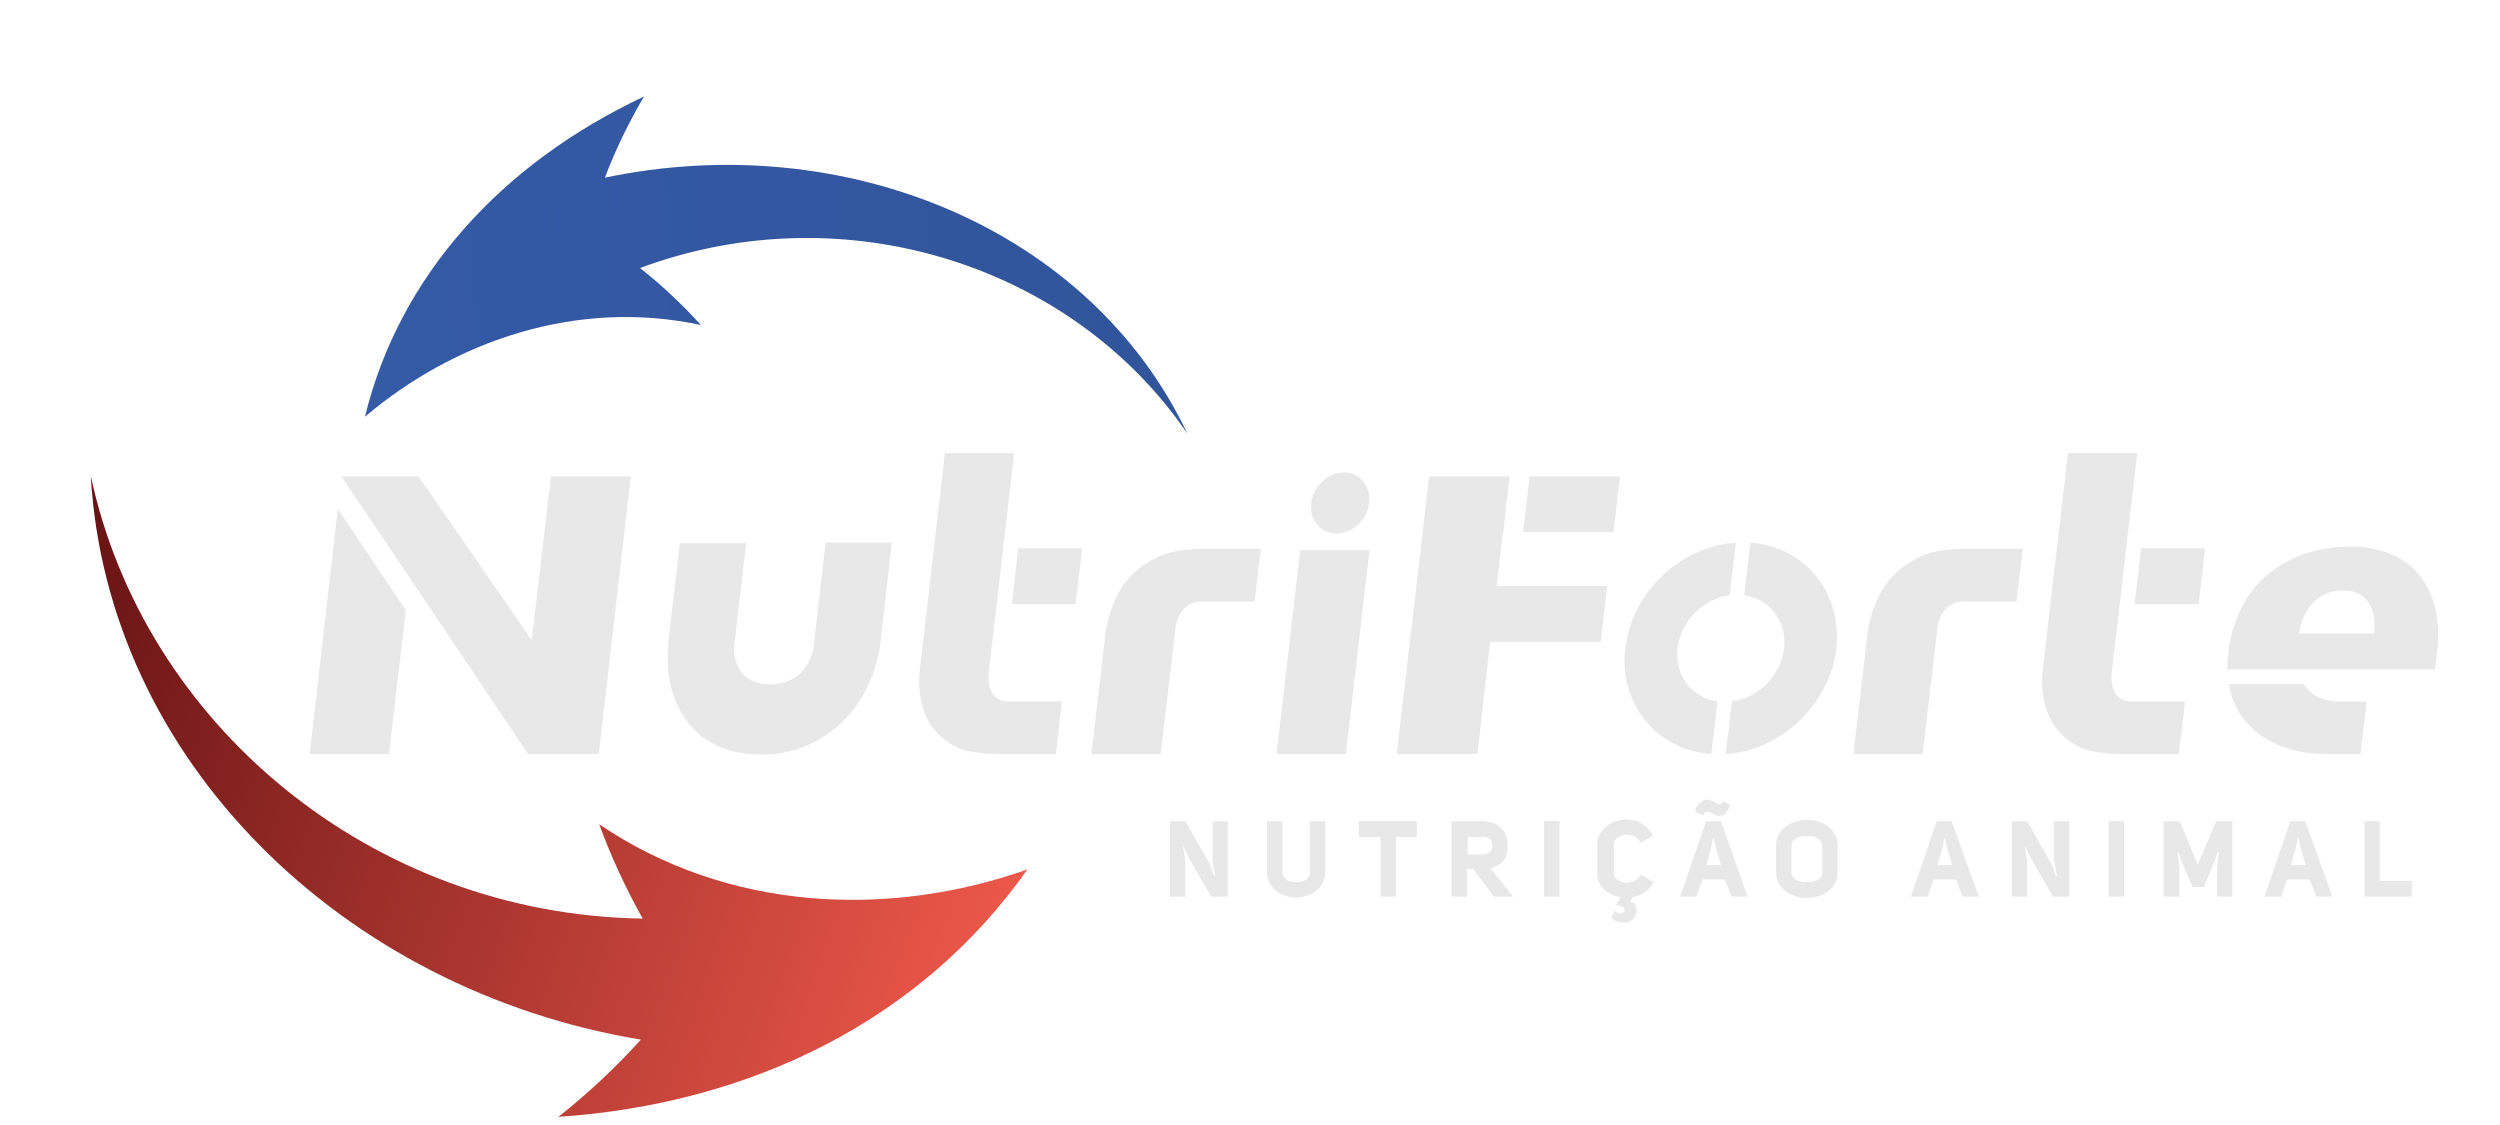
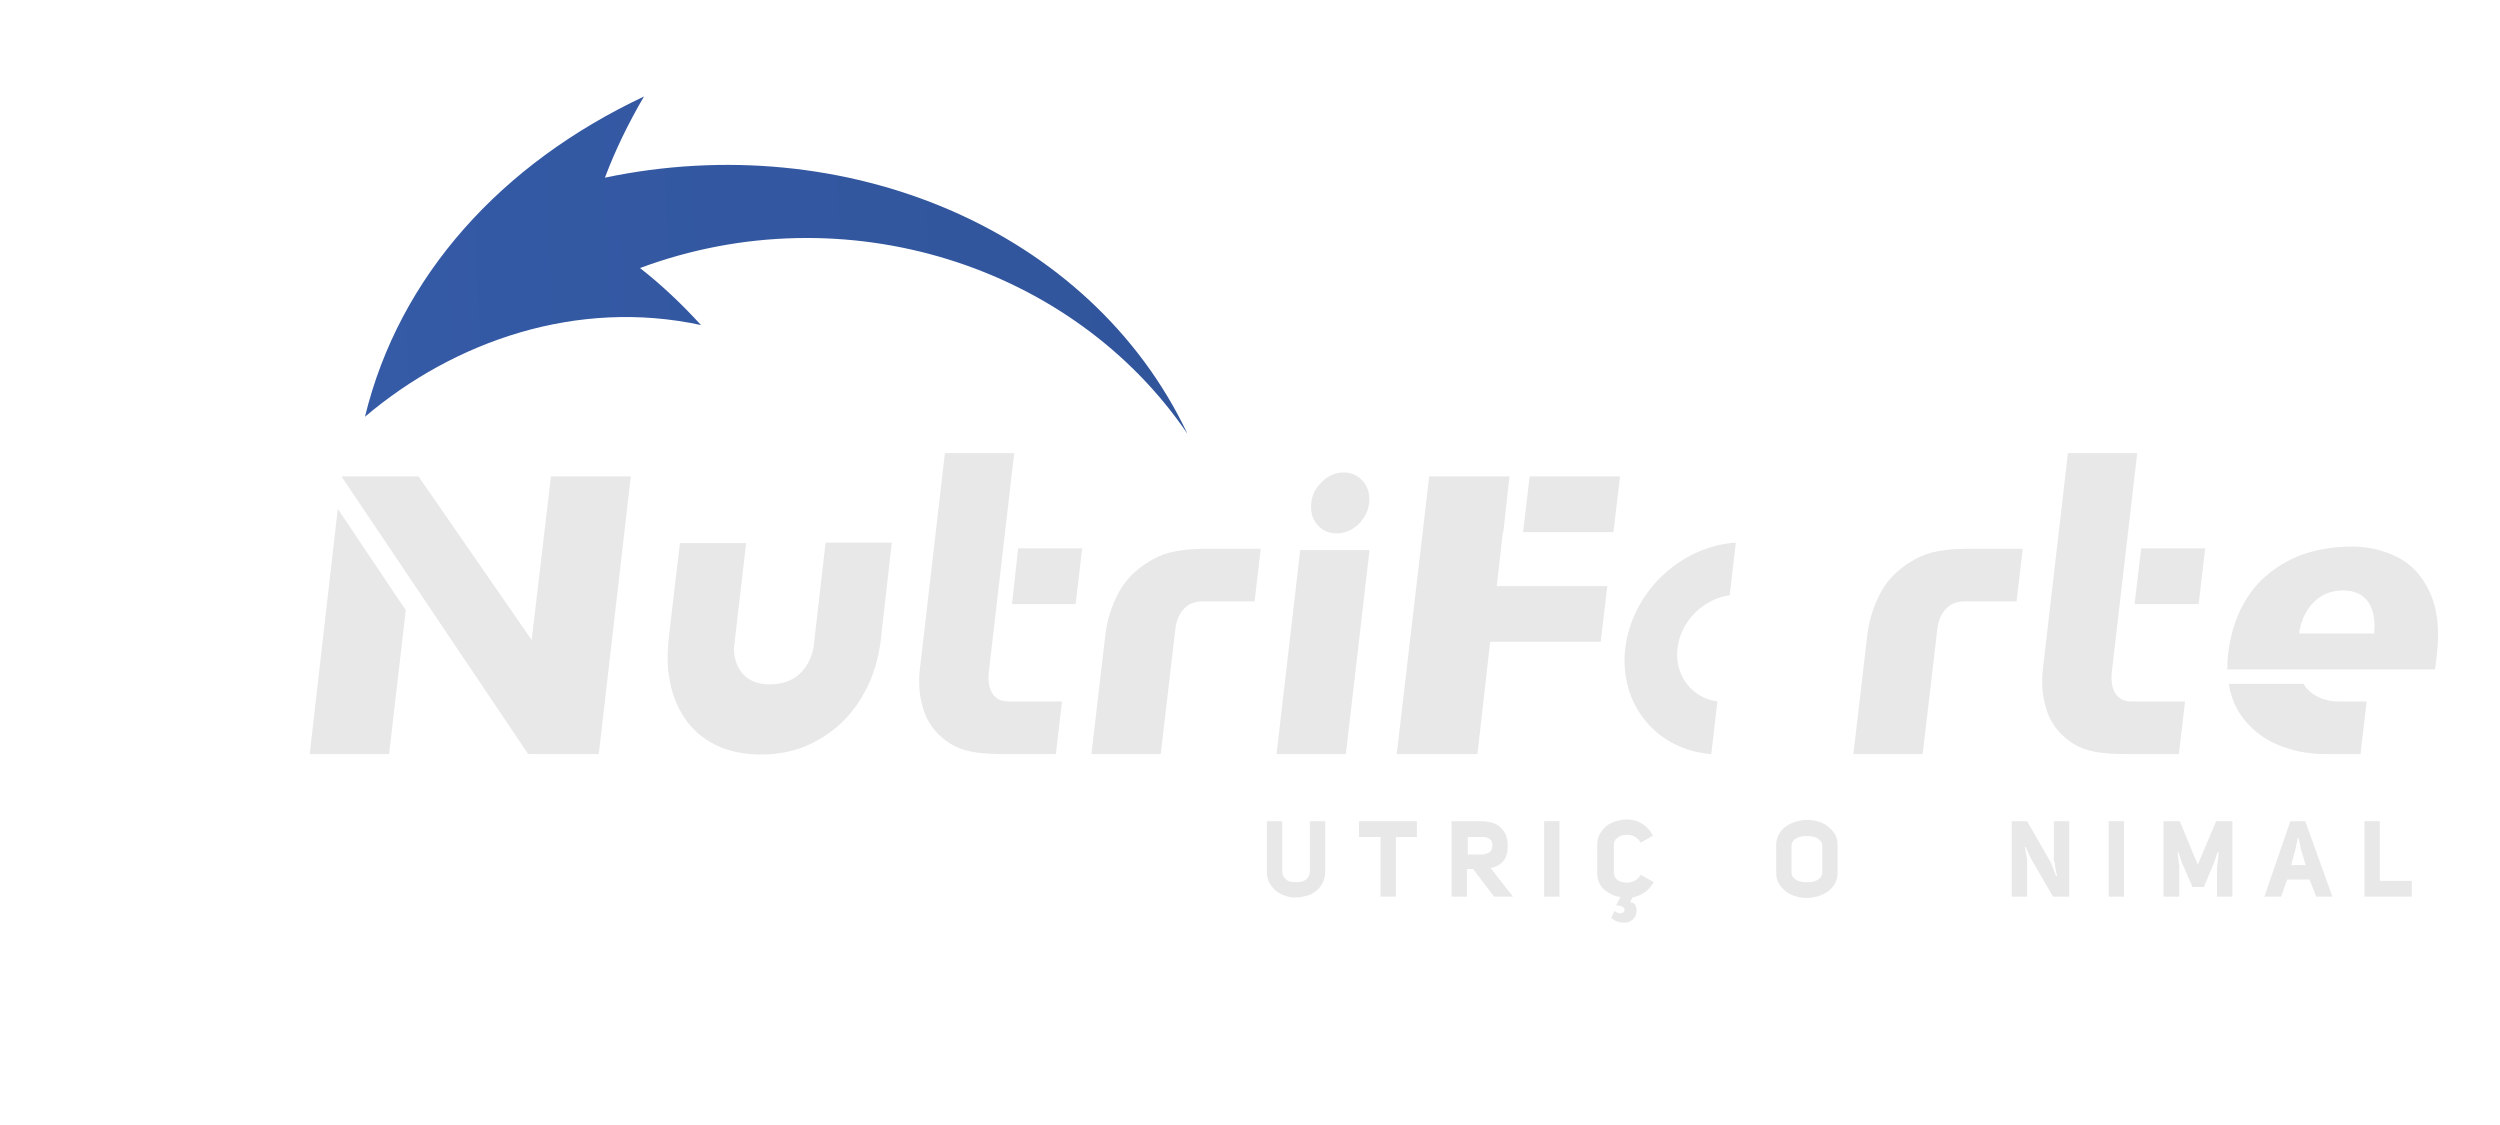
<svg xmlns="http://www.w3.org/2000/svg" id="Camada_1" x="0px" y="0px" viewBox="0 0 569.9 256.4" style="enable-background:new 0 0 569.9 256.4;" xml:space="preserve">
  <style type="text/css">
	.st0{fill:#E8E8E8;}
	.st1{fill:url(#SVGID_1_);}
	.st2{fill:url(#SVGID_2_);}
</style>
  <g>
-     <path class="st0" d="M276.4,196v-8.8h3.5v17.2h-3.8l-5.2-9l-1-2.3l-0.2,0l0.5,2.9v8.4h-3.5v-17.2h3.5l5.4,9.4l1.2,3.1l0.2,0   c0-0.3-0.1-0.6-0.2-1c-0.1-0.4-0.1-0.8-0.2-1.1c0-0.4-0.1-0.7-0.1-1C276.4,196.3,276.4,196.1,276.4,196z" />
    <path class="st0" d="M292.3,198.7c0,0.4,0.1,0.8,0.3,1.1s0.4,0.5,0.7,0.8c0.3,0.2,0.6,0.4,1,0.4s0.8,0.1,1.1,0.1   c0.4,0,0.8,0,1.2-0.1c0.4-0.1,0.7-0.2,1-0.4s0.5-0.5,0.7-0.8s0.3-0.7,0.3-1.1v-11.5h3.5v11.5c0,1-0.2,1.8-0.6,2.6   c-0.4,0.7-0.9,1.4-1.5,1.8c-0.6,0.5-1.3,0.9-2.1,1.1c-0.8,0.2-1.6,0.4-2.5,0.4c-0.8,0-1.6-0.1-2.4-0.4c-0.8-0.2-1.5-0.6-2.1-1.1   c-0.6-0.5-1.1-1.1-1.5-1.8c-0.4-0.7-0.6-1.6-0.6-2.6v-11.5h3.5V198.7z" />
    <path class="st0" d="M318.2,190.8v13.6h-3.5v-13.6h-4.9v-3.6H323v3.6H318.2z" />
    <path class="st0" d="M334.4,198.1v6.3h-3.5v-17.2h6.7c0.8,0,1.6,0.1,2.4,0.3s1.4,0.5,1.9,1c0.5,0.4,1,1,1.3,1.7   c0.3,0.7,0.5,1.5,0.5,2.5c0,1.6-0.3,2.8-1,3.6c-0.7,0.8-1.6,1.3-2.9,1.6l5.1,6.5h-4.3l-4.8-6.3H334.4z M337.6,194.8   c0.8,0,1.4-0.2,1.9-0.5c0.5-0.3,0.7-0.9,0.7-1.6c0-0.7-0.2-1.2-0.7-1.5c-0.4-0.3-1-0.4-1.6-0.4c-0.1,0-0.1,0-0.2,0h-3.1v4H337.6z" />
    <path class="st0" d="M355.6,204.4H352v-17.2h3.5V204.4z" />
    <path class="st0" d="M372.9,206.6c0.1,0.3,0.2,0.6,0.2,0.9s-0.1,0.7-0.2,1.1c-0.2,0.4-0.4,0.8-0.8,1.1s-0.8,0.5-1.3,0.6   c-0.2,0-0.4,0-0.7,0c-0.3,0-0.7,0-1-0.1c-0.6-0.1-1.2-0.5-1.8-0.9l0.7-1.6c0.5,0.3,0.9,0.5,1.3,0.5c0.1,0,0.1,0,0.2,0   c0.4-0.1,0.7-0.3,0.8-0.6c0-0.1,0.1-0.3,0-0.4c0-0.1-0.1-0.3-0.3-0.4c-0.1-0.1-0.3-0.2-0.6-0.3c-0.3-0.1-0.6-0.1-1-0.1l1-1.9   c-0.7-0.1-1.4-0.3-2-0.6c-0.6-0.3-1.2-0.7-1.7-1.1c-0.5-0.5-0.9-1-1.2-1.7c-0.3-0.6-0.4-1.4-0.4-2.2v-6.3c0-0.9,0.2-1.8,0.6-2.5   c0.4-0.7,0.9-1.3,1.5-1.8c0.6-0.5,1.3-0.8,2.1-1.1c0.8-0.2,1.6-0.4,2.5-0.4c0.6,0,1.1,0.1,1.7,0.2c0.6,0.1,1.1,0.4,1.7,0.7   s1,0.7,1.5,1.2s0.8,1,1.1,1.6l-2.8,1.6c-0.3-0.6-0.8-1.1-1.4-1.4c-0.6-0.3-1.2-0.4-1.8-0.4c0,0-0.1,0-0.1,0c-0.4,0-0.7,0.1-1.1,0.2   c-0.3,0.1-0.7,0.3-0.9,0.5c-0.3,0.2-0.5,0.4-0.6,0.7c-0.2,0.3-0.2,0.6-0.2,1v6.3c0,0.4,0.1,0.7,0.2,0.9c0.2,0.3,0.4,0.5,0.6,0.7   s0.6,0.3,0.9,0.4c0.3,0.1,0.7,0.2,1.1,0.2c0,0,0.1,0,0.1,0c0.6,0,1.2-0.1,1.8-0.4c0.6-0.3,1.1-0.8,1.4-1.4l3,1.7   c-0.6,1-1.3,1.8-2.2,2.4c-0.9,0.6-1.8,0.9-2.7,1.1l-0.5,1.1c0.4,0,0.7,0.1,1,0.3C372.6,206.1,372.8,206.3,372.9,206.6z" />
-     <path class="st0" d="M398.4,204.4h-3.7l-1.5-3.9h-5.1l-1.4,3.9H383l5.9-17.2h3.4L398.4,204.4z M389.2,182.3c0.4,0,0.8,0.1,1.1,0.3   c0.4,0.2,0.7,0.3,1,0.5c0.3,0.1,0.5,0.2,0.7,0.2c0,0,0.1,0,0.1,0c0.3,0,0.5-0.2,0.6-0.7l1.7,0.9c-0.3,0.9-0.6,1.5-1,1.9   c-0.4,0.4-0.9,0.6-1.5,0.6c-0.4,0-0.7-0.1-1.1-0.3c-0.3-0.2-0.7-0.3-1-0.5c-0.2-0.1-0.4-0.1-0.6-0.1c-0.1,0-0.1,0-0.2,0   c-0.3,0-0.5,0.3-0.8,0.8l-1.8-0.9c0.2-0.8,0.5-1.5,1-1.9C388.1,182.6,388.6,182.3,389.2,182.3z M389,197.2h3.3l-1.1-3.7l-0.5-2.4   h-0.2l-0.5,2.5L389,197.2z" />
    <path class="st0" d="M404.9,192.7c0-1,0.2-1.8,0.6-2.5c0.4-0.7,0.9-1.3,1.6-1.8s1.4-0.8,2.2-1.1c0.8-0.2,1.7-0.4,2.6-0.4   c0.9,0,1.7,0.1,2.6,0.4c0.8,0.2,1.6,0.6,2.2,1.1c0.6,0.5,1.2,1.1,1.6,1.8c0.4,0.7,0.6,1.5,0.6,2.5v6.2c0,1-0.2,1.8-0.6,2.5   c-0.4,0.7-0.9,1.3-1.6,1.8s-1.4,0.8-2.2,1.1c-0.8,0.2-1.7,0.4-2.6,0.4c-0.9,0-1.7-0.1-2.6-0.4c-0.8-0.2-1.6-0.6-2.2-1.1   s-1.2-1.1-1.6-1.8c-0.4-0.7-0.6-1.6-0.6-2.5V192.7z M408.4,198.9c0,0.4,0.1,0.7,0.3,1c0.2,0.3,0.5,0.5,0.8,0.7   c0.3,0.2,0.7,0.3,1.1,0.4s0.8,0.1,1.3,0.1s0.9,0,1.3-0.1c0.4-0.1,0.8-0.2,1.1-0.4c0.3-0.2,0.6-0.4,0.8-0.7c0.2-0.3,0.3-0.6,0.3-0.9   v-6.2c0-0.4-0.1-0.7-0.3-1c-0.2-0.3-0.5-0.5-0.8-0.7c-0.3-0.2-0.7-0.3-1.1-0.4s-0.8-0.1-1.3-0.1s-0.9,0-1.3,0.1   c-0.4,0.1-0.8,0.2-1.1,0.4c-0.3,0.2-0.6,0.4-0.8,0.7c-0.2,0.3-0.3,0.6-0.3,0.9V198.9z" />
-     <path class="st0" d="M451.1,204.4h-3.7l-1.5-3.9h-5.1l-1.4,3.9h-3.8l5.9-17.2h3.4L451.1,204.4z M441.7,197.2h3.3l-1.1-3.7l-0.5-2.4   h-0.2l-0.5,2.5L441.7,197.2z" />
    <path class="st0" d="M468.2,196v-8.8h3.5v17.2H468l-5.2-9l-1-2.3l-0.2,0l0.5,2.9v8.4h-3.5v-17.2h3.5l5.4,9.4l1.2,3.1l0.2,0   c0-0.3-0.1-0.6-0.2-1c-0.1-0.4-0.1-0.8-0.2-1.1c0-0.4-0.1-0.7-0.1-1C468.2,196.3,468.2,196.1,468.2,196z" />
    <path class="st0" d="M484.2,204.4h-3.5v-17.2h3.5V204.4z" />
    <path class="st0" d="M496.7,204.4h-3.5v-17.2h3.7l4.1,9.9l4.2-9.9h3.7v17.2h-3.5v-6.8l0.4-3.3h-0.3l-0.8,2.4l-2.3,5.5h-2.6   l-2.4-5.5l-0.8-2.4h-0.2l0.4,3.3V204.4z" />
    <path class="st0" d="M531.7,204.4H528l-1.5-3.9h-5.1l-1.4,3.9h-3.8l5.9-17.2h3.4L531.7,204.4z M522.3,197.2h3.3l-1.1-3.7L524,191   h-0.2l-0.5,2.5L522.3,197.2z" />
    <path class="st0" d="M539,187.2h3.5v13.6h7.3v3.6H539V187.2z" />
  </g>
  <path class="st0" d="M306.8,171.9h-15.8l5.4-46.5h15.8L306.8,171.9z M312.1,114.7c-0.2,1.9-1.1,3.5-2.5,4.9c-1.5,1.3-3.1,2-4.9,2  c-1.2,0-2.3-0.3-3.2-0.9c-0.9-0.6-1.6-1.4-2.1-2.5c-0.5-1.1-0.6-2.2-0.5-3.5c0.2-1.9,1-3.5,2.5-4.9c1.4-1.4,3.1-2.1,4.9-2.1  c1.8,0,3.3,0.7,4.5,2.1C311.9,111.2,312.3,112.8,312.1,114.7z" />
  <g>
-     <path class="st0" d="M399,123.7l-1.4,12c5.8,0.8,9.8,5.9,9.1,12.1c-0.7,6.2-5.9,11.3-11.9,12.1l-1.4,12   c12.6-0.8,23.7-11.3,25.2-24.1C420,135,411.4,124.6,399,123.7z" />
    <path class="st0" d="M391.5,159.9c-5.8-0.8-9.8-5.9-9.1-12.1c0.7-6.2,5.9-11.3,11.9-12.1l1.4-12c-12.6,0.8-23.7,11.3-25.2,24.1   c-1.5,12.8,7.2,23.2,19.6,24.1L391.5,159.9z" />
  </g>
  <path class="st0" d="M461.1,125.1h-12.9l0,0c-6.9,0.1-9.8,1.2-12.7,3c-3.1,1.9-5.4,4.3-6.9,7.2c-1.5,2.9-2.5,6-2.9,9.2l-3.2,27.4  h15.8l3.3-28.2c0.2-2.1,0.9-3.8,2-4.9c1-1.1,2.3-1.6,3.8-1.7h12.3L461.1,125.1z" />
  <path class="st0" d="M287.4,125.1h-12.9l0,0c-6.9,0.1-9.8,1.2-12.7,3c-3.1,1.9-5.4,4.3-6.9,7.2c-1.5,2.9-2.5,6-2.9,9.2l-3.2,27.4  h15.8l3.3-28.2c0.2-2.1,0.9-3.8,2-4.9c1-1.1,2.3-1.6,3.8-1.7H286L287.4,125.1z" />
  <path class="st0" d="M170.1,123.7l-2.8,24.1c0,0.1-0.3,8.2,8.2,8.2c8.7,0,9.9-7.9,10-8.8l2.7-23.5h15.1l-2.4,21.1  c0,0.3-0.1,0.7-0.1,1c-0.6,4.9-1.9,8.3-2.9,10.4c-1.5,3.2-3.5,6.1-6,8.5c-2.5,2.4-5.4,4.2-8.5,5.5c-3.1,1.2-6.4,1.8-9.8,1.8  c-4,0-7.4-0.7-10.3-2.1c-2.9-1.4-5.3-3.4-7.1-6c-1.7-2.5-2.9-5.4-3.5-8.6c-0.4-2-0.8-4.9-0.2-10.3c0.6-5.3,2.5-21.2,2.5-21.2H170.1z  " />
  <g>
    <path class="st0" d="M482.3,158.2c-0.8-1.2-1.1-2.8-0.9-4.9l5.8-50h-15.8l-5.7,49.2c-0.4,3.3-0.1,6.3,0.8,9.2   c0.9,2.9,2.6,5.3,5.2,7.2c2.5,1.8,5.2,2.9,12.1,3l0,0h12.9l1.4-12h-12.3C484.2,159.9,483.1,159.3,482.3,158.2z" />
    <polygon class="st0" points="488.1,125 486.6,137.7 501.2,137.7 502.7,125  " />
  </g>
  <g>
    <path class="st0" d="M226.3,158.2c-0.8-1.2-1.1-2.8-0.9-4.9l5.8-50h-15.8l-5.7,49.2c-0.4,3.3-0.1,6.3,0.8,9.2   c0.9,2.9,2.6,5.3,5.2,7.2c2.5,1.8,5.2,2.9,12.1,3l0,0h12.9l1.4-12h-12.3C228.2,159.9,227.1,159.3,226.3,158.2z" />
    <polygon class="st0" points="232.1,125 230.7,137.7 245.2,137.7 246.7,125  " />
  </g>
  <g>
    <path class="st0" d="M507.7,152.6H524c0,0,0,0,0,0h31.1l0.4-3.3c0.7-5.8,0.1-10.6-1.6-14.3c-1.7-3.7-4.2-6.4-7.4-8   c-3.2-1.6-6.6-2.4-10.2-2.4c-5.5,0-10.3,1-14.4,3.1c-4.1,2.1-7.3,4.9-9.6,8.5c-2.3,3.6-3.7,7.7-4.3,12.3c-0.2,1.6-0.3,2.7-0.2,3.6   C507.7,152.2,507.7,152.4,507.7,152.6z M527.4,137.3c1.8-1.8,4.1-2.7,6.7-2.7c2.7,0,4.6,0.9,5.8,2.7c1.2,1.8,1.6,4.2,1.3,7.1h-17.1   C524.5,141.5,525.6,139.2,527.4,137.3z" />
    <path class="st0" d="M525.1,155.9h-17c0.1,0.7,0.2,1.4,0.4,2c0.8,2.9,2.2,5.4,4.3,7.5c2,2.1,4.5,3.7,7.5,4.8c2,0.7,5.1,1.7,9.8,1.7   c0.4,0,0.7,0,1.1,0h6.9l1.4-12h-6.9C532.3,159.9,527.5,159.8,525.1,155.9z" />
  </g>
  <g>
    <polygon class="st0" points="77,116 70.6,171.9 88.7,171.9 92.5,139.1  " />
    <polygon class="st0" points="125.6,108.6 121.2,145.9 95.4,108.6 77.9,108.6 77.9,108.7 120.4,171.9 136.5,171.9 143.8,108.6  " />
  </g>
  <g>
    <polygon class="st0" points="342.6,121.3 342.7,121.3 344.1,108.6 325.8,108.6 318.4,171.9 336.8,171.9 339.7,146.3 364.9,146.3    366.4,133.6 341.2,133.6  " />
    <polygon class="st0" points="348.7,108.6 347.2,121.3 367.8,121.3 369.3,108.6  " />
  </g>
  <g>
    <g>
      <linearGradient id="SVGID_1_" gradientUnits="userSpaceOnUse" x1="-500.664" y1="-423.733" x2="-489.794" y2="-627.636" gradientTransform="matrix(0.385 -0.923 -1.019 -0.425 -231.877 -484.807)">
        <stop offset="0" style="stop-color:#681415" />
        <stop offset="1" style="stop-color:#EB5749" />
      </linearGradient>
-       <path class="st1" d="M146.5,209.4c-3.9-7-7.2-14.1-9.9-21.5c29.5,20,66.2,21.4,97.6,10.3c-23.9,34-62.5,53.4-106.9,56.4    c6.8-5.4,13-11.2,18.8-17.6C78,225.7,24.4,173.1,20.7,108.5C32.8,165.1,84.7,208.5,146.5,209.4z" />
    </g>
  </g>
  <g>
    <g>
      <linearGradient id="SVGID_2_" gradientUnits="userSpaceOnUse" x1="-425.706" y1="574.806" x2="-417.054" y2="412.516" gradientTransform="matrix(-1.803890e-02 1 1.124 2.027159e-02 -387.224 472.779)">
        <stop offset="0" style="stop-color:#31559B" />
        <stop offset="1" style="stop-color:#355AA6" />
      </linearGradient>
      <path class="st2" d="M145.9,61.1c5.1,4,9.6,8.3,13.9,13c-28.2-6.1-56.2,3.6-76.6,20.9C91,62.9,114.3,37.3,146.8,22    c-3.5,6-6.5,12.1-8.9,18.5C192.6,29,248.6,52.2,270.7,98.9C244.7,60.6,192.7,43.7,145.9,61.1z" />
    </g>
  </g>
</svg>